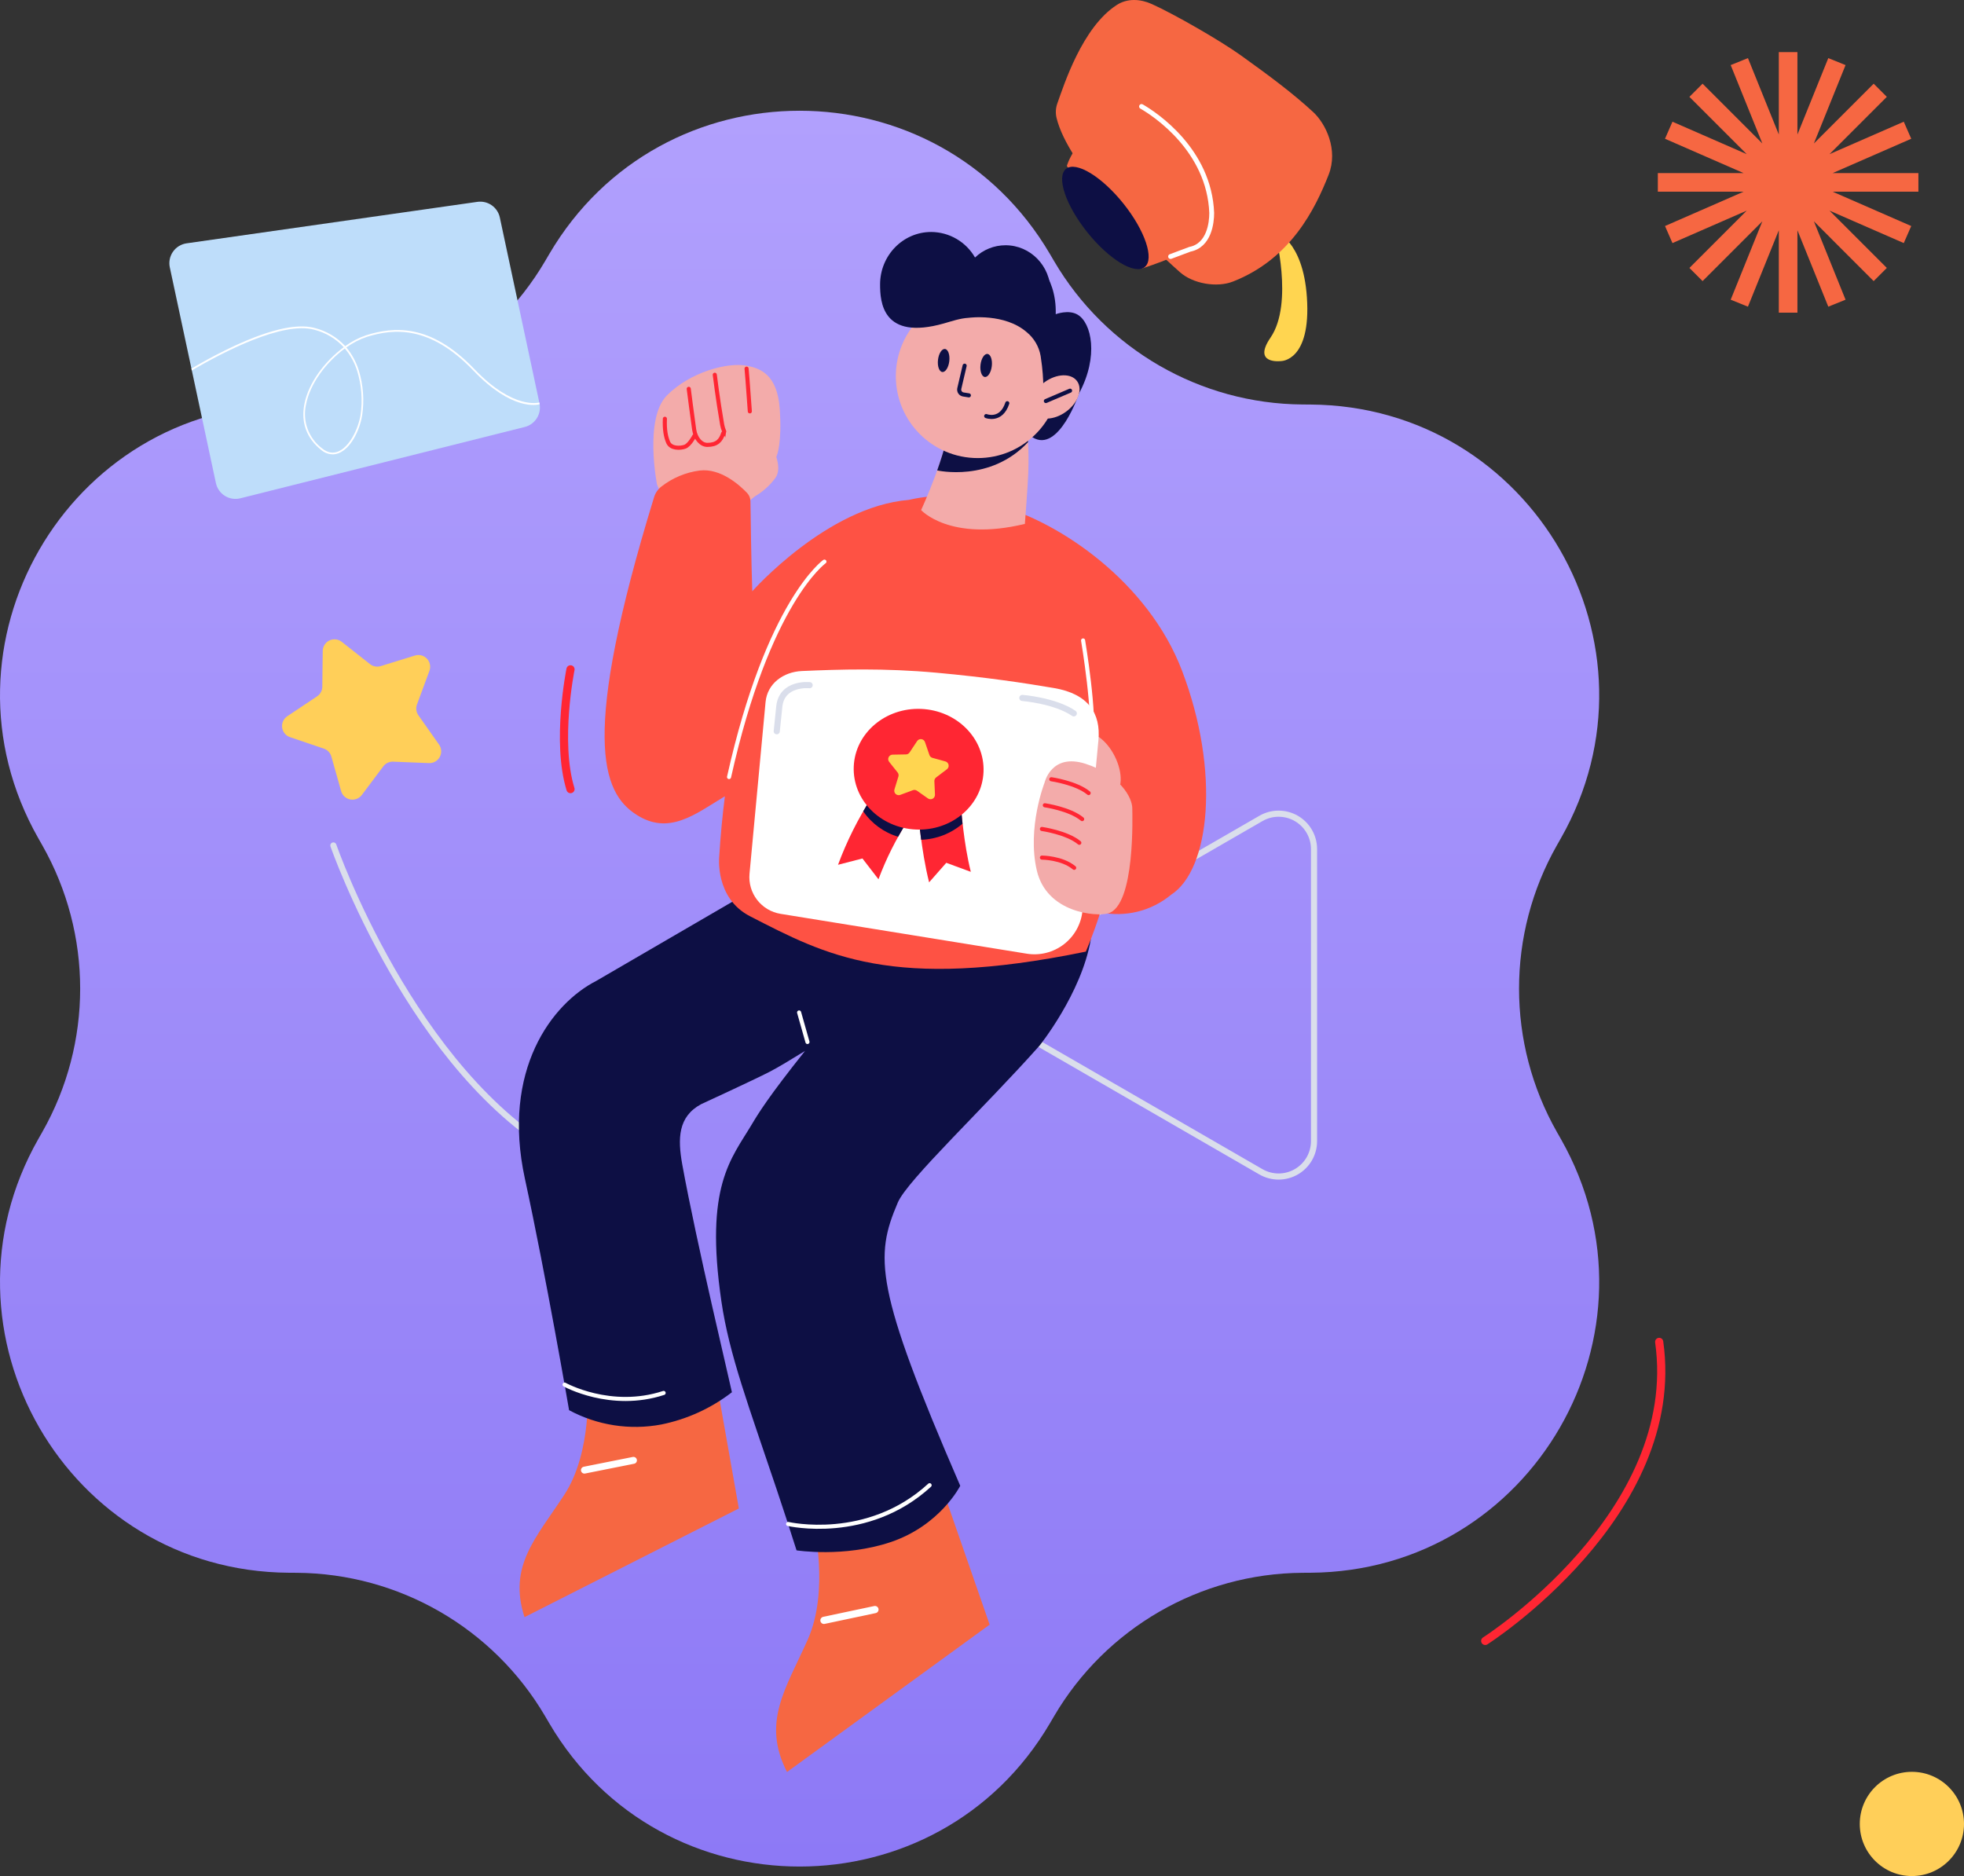
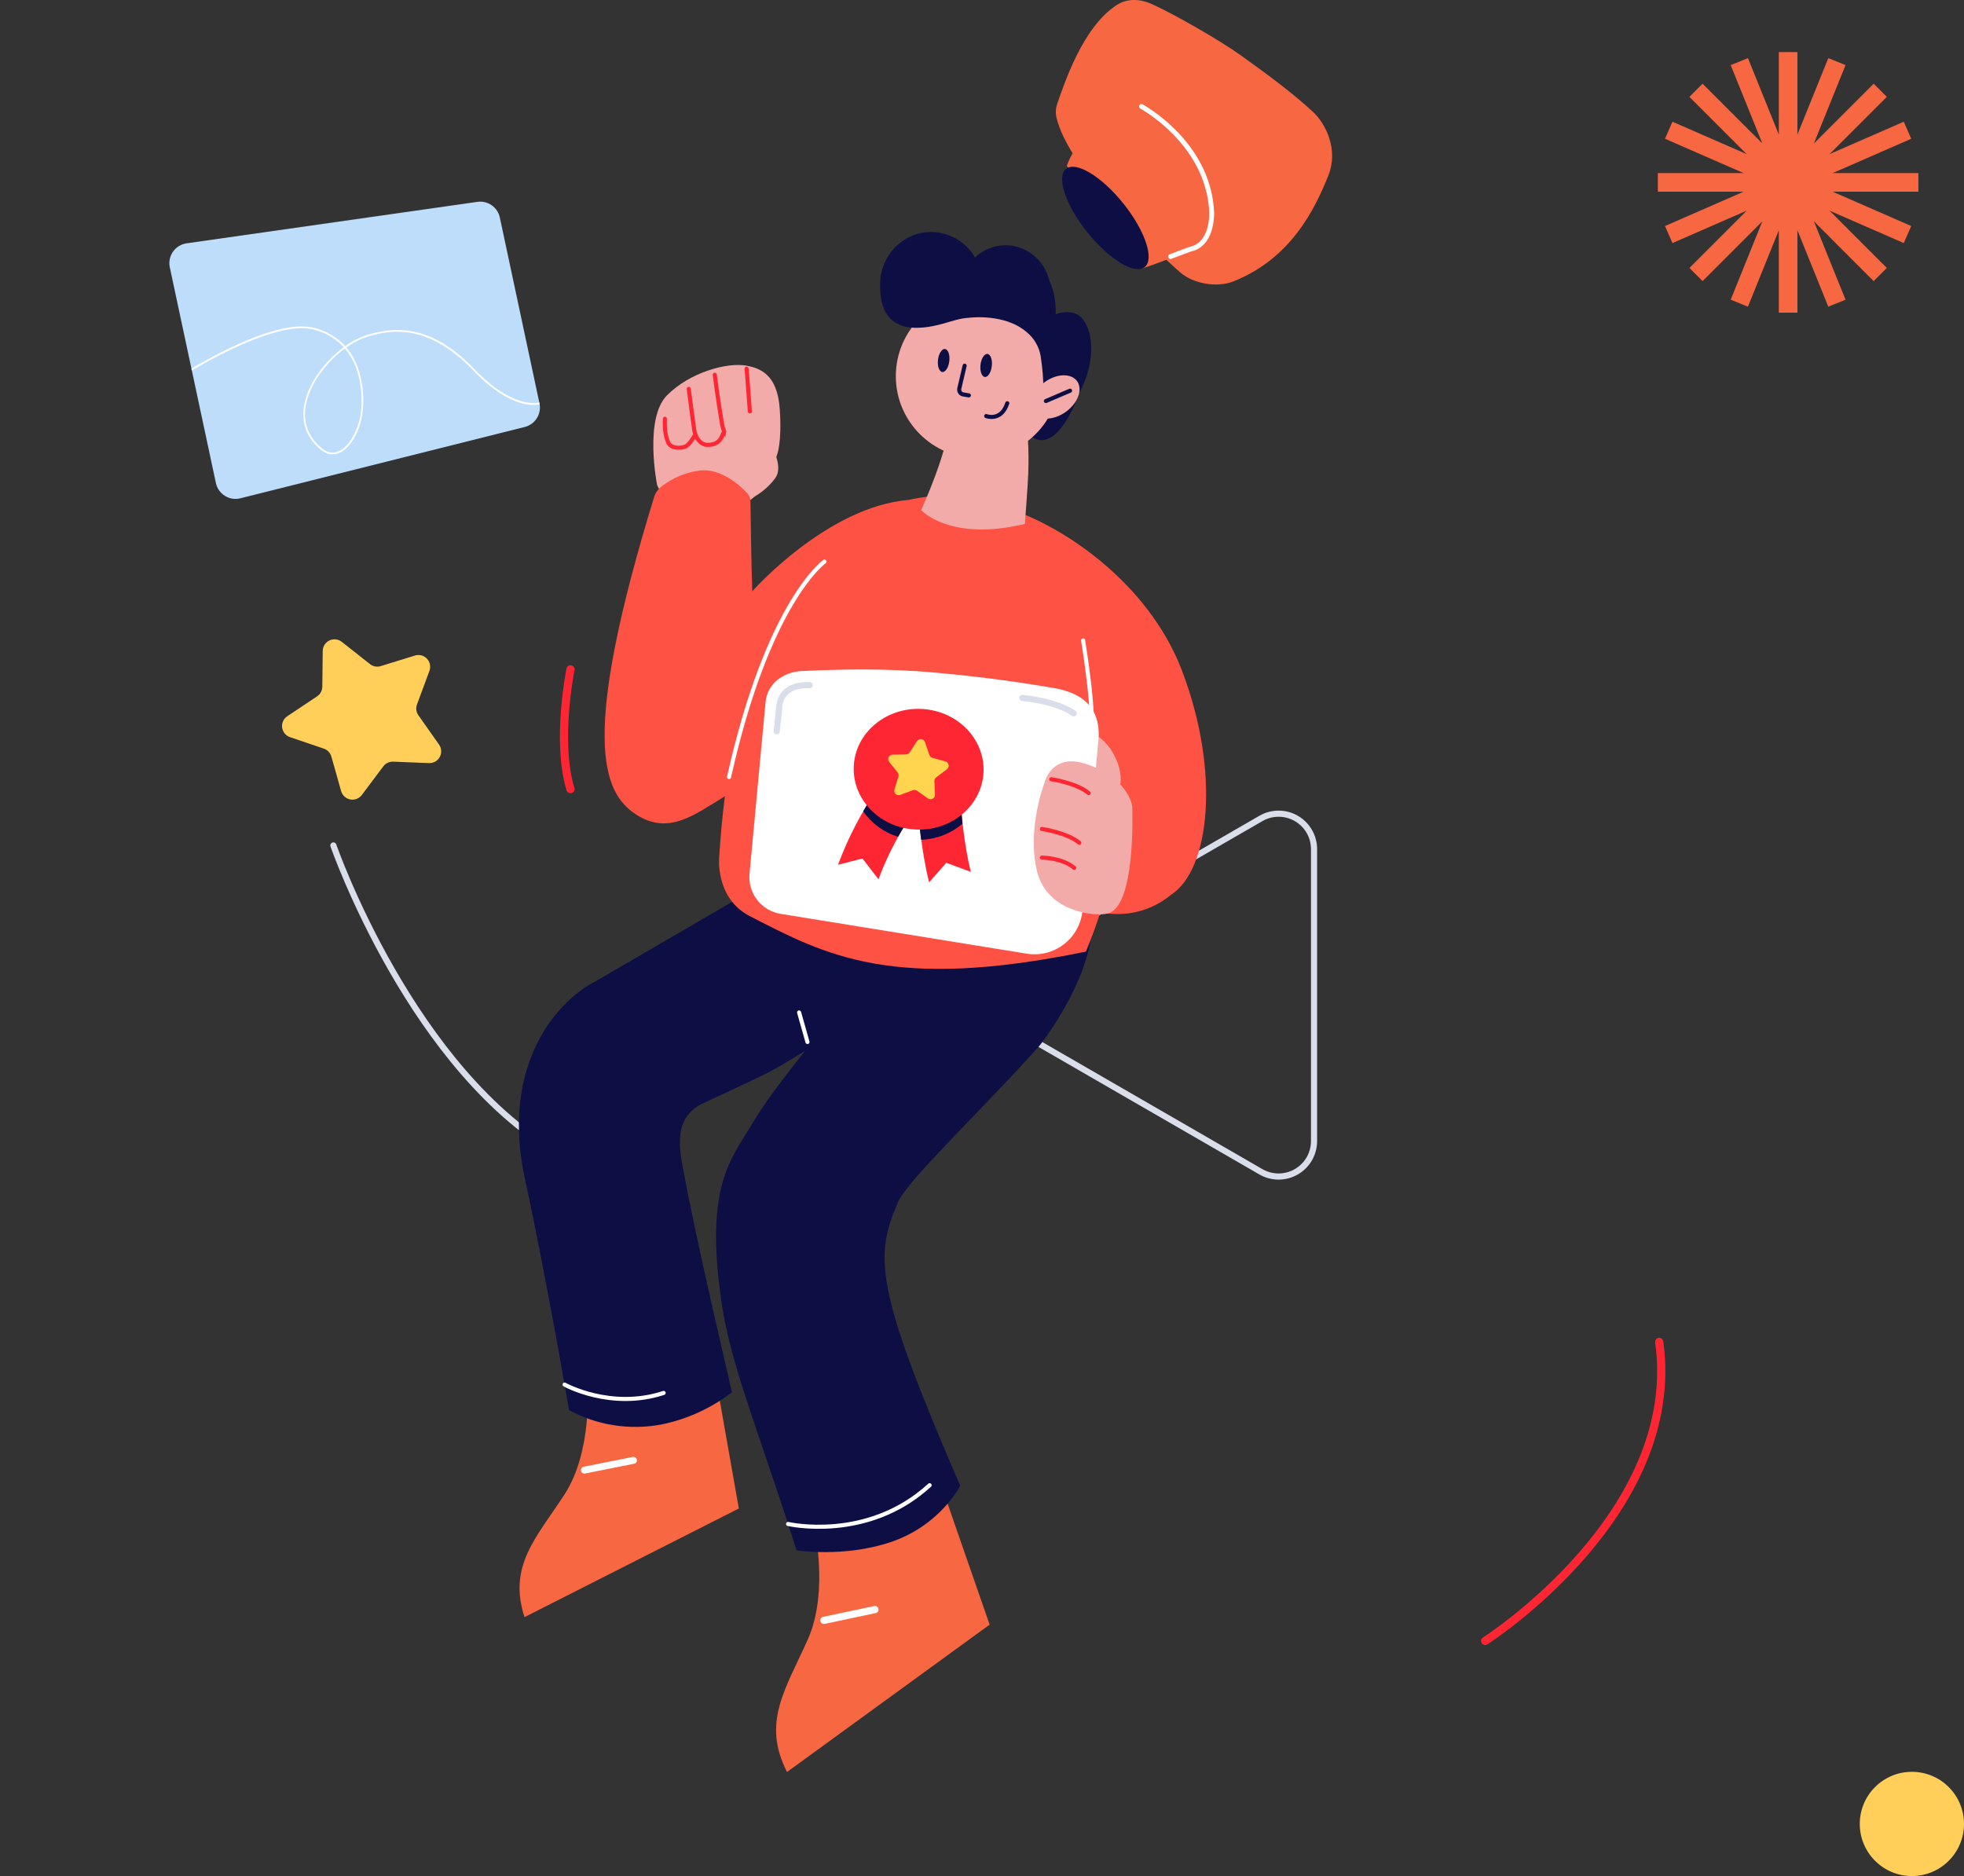
<svg xmlns="http://www.w3.org/2000/svg" width="603" height="576" viewBox="0 0 603 576" fill="none">
  <rect x="0" y="0" width="603" height="576" fill="#333333" stroke="none" />
-   <path d="M168.619 78.029C203.063 19.324 287.938 19.324 322.379 78.029L323.63 80.161C339.522 107.243 368.487 123.967 399.886 124.187L402.361 124.205C470.422 124.681 512.859 198.184 479.239 257.365L478.018 259.515C462.509 286.817 462.509 320.266 478.018 347.568L479.239 349.716C512.859 408.9 470.422 482.401 402.361 482.878L399.886 482.894C368.487 483.115 339.522 499.84 323.63 526.921L322.379 529.053C287.938 587.759 203.063 587.759 168.619 529.053L167.368 526.921C151.478 499.84 122.511 483.115 91.112 482.894L88.64 482.878C20.578 482.401 -21.858 408.9 11.76 349.716L12.981 347.568C28.49 320.266 28.49 286.817 12.981 259.515L11.76 257.365C-21.858 198.184 20.578 124.681 88.64 124.205L91.112 124.187C122.511 123.967 151.478 107.243 167.368 80.161L168.619 78.029Z" fill="url(#paint0_linear_60_1100)" />
  <path d="M102.356 259.576C102.356 259.576 126.646 329.546 173.011 355.004" stroke="#DADEEB" stroke-width="1.883" stroke-miterlimit="10" stroke-linecap="round" />
  <path d="M387.121 359.77L309.485 314.943C307.833 313.988 306.462 312.615 305.509 310.962C304.556 309.309 304.054 307.434 304.054 305.526C304.054 303.618 304.556 301.743 305.509 300.091C306.462 298.438 307.833 297.064 309.485 296.109L387.121 251.289C388.774 250.331 390.651 249.826 392.561 249.825C394.472 249.823 396.349 250.325 398.004 251.28C399.659 252.235 401.033 253.609 401.988 255.263C402.943 256.918 403.445 258.796 403.444 260.706V350.321C403.449 352.233 402.95 354.114 401.997 355.772C401.043 357.43 399.67 358.807 398.015 359.765C396.359 360.723 394.481 361.228 392.568 361.229C390.656 361.23 388.777 360.726 387.121 359.77Z" stroke="#DADEEB" stroke-width="1.883" stroke-miterlimit="10" />
  <path d="M175.158 205.508C175.158 205.508 170.656 227.727 175.158 242.28" stroke="#FF2633" stroke-width="2.511" stroke-miterlimit="10" stroke-linecap="round" />
  <path d="M456 503.806C456 503.806 516.89 464.983 509.414 412" stroke="#FF2633" stroke-width="2.511" stroke-miterlimit="10" stroke-linecap="round" />
  <path d="M180.367 425.387C180.367 425.387 181.975 445.638 173.23 458.984C164.486 472.331 155.975 480.841 161.038 496.51L226.843 463.147L218.793 417.585L180.367 425.387Z" fill="#F66742" />
  <path d="M179.434 451.373L194.487 448.37" stroke="white" stroke-width="2.124" stroke-miterlimit="10" stroke-linecap="round" />
  <path d="M249.751 467.697C249.751 467.697 254.77 488.27 247.979 503.454C241.188 518.638 233.836 528.811 241.638 544.054L303.845 498.811L288.011 453.25L249.751 467.697Z" fill="#F66742" />
  <path d="M252.978 497.497L268.634 494.182" stroke="white" stroke-width="2.215" stroke-miterlimit="10" stroke-linecap="round" />
  <path d="M201.727 148.791C201.727 148.791 197.702 128.513 204.784 121.381C211.866 114.249 223.393 111.122 229.357 112.296C233.413 113.106 238.68 114.958 239.402 125.581C240.124 136.204 238.529 139.751 238.529 139.751C238.529 139.751 234.543 153.77 226.896 155.113C219.249 156.457 204.363 156.419 201.727 148.791Z" fill="#F3ABAA" />
  <path d="M229.22 113.188C229.22 113.188 229.672 118.298 230.218 126.303" stroke="#FF2633" stroke-width="1.256" stroke-miterlimit="10" stroke-linecap="round" />
  <path d="M219.456 115.059C219.456 115.059 220.329 122.335 221.722 130.384C222.714 136.072 228.434 137.817 230.788 133.014" stroke="#FF2633" stroke-width="1.256" stroke-miterlimit="10" stroke-linecap="round" />
  <path d="M211.465 119.384C211.465 119.384 212.721 129.222 213.135 131.941C213.55 134.659 215.276 136.593 217.172 136.593C220.123 136.593 221.335 135.249 222.038 133.014" stroke="#FF2633" stroke-width="1.256" stroke-miterlimit="10" stroke-linecap="round" />
  <path d="M213.147 133.918C213.147 133.918 211.716 136.656 210.284 137.158C208.853 137.66 205.984 137.786 205.136 135.802C204.42 134.125 203.993 131.934 204.138 128.576" stroke="#FF2633" stroke-width="1.256" stroke-miterlimit="10" stroke-linecap="round" />
  <path d="M225.786 143.141C225.786 143.141 221.108 138.275 223.212 131.652C225.315 125.028 228.353 128.513 228.353 128.513C228.353 128.513 234.939 134.628 236.659 136.932C238.016 138.753 240.163 143.838 238.059 146.751C236.336 149.084 234.147 151.034 231.631 152.477C230.789 152.91 228.448 154.68 224.725 152.948C224.411 152.797 219.589 149.319 225.786 143.141Z" fill="#F3ABAA" />
  <path d="M319.135 321.077C319.135 321.077 332.043 305.074 334.906 288.431L236.389 270.149L183.087 301.156C169.47 308.094 153.912 328.529 161.157 361.892C167.617 391.65 174.655 432.527 174.724 432.967C183.376 437.624 193.363 439.176 203.02 437.362C210.917 435.769 218.342 432.379 224.718 427.455C224.491 426.067 213.768 381.291 209.474 357.535C208.036 349.58 208.156 342.831 215.281 339.008C215.281 339.008 231.291 331.643 236.389 329.019C238.818 327.763 242.987 325.252 247.168 322.666C235.868 336.842 232.785 341.927 230.845 345.179C224.491 355.852 216.292 364.083 221.491 399.586C223.895 416.01 229.916 431.787 238.442 457.238C240.363 462.964 242.403 469.167 244.563 476.004C244.563 476.004 259.084 478.277 273.386 473.493C288.648 468.407 294.82 456.184 294.82 456.184C268.451 395.342 268.539 385.824 275.659 369.193C278.597 362.3 302.272 340.069 319.135 321.077Z" fill="#0D0F44" />
  <path d="M247.915 319.922L245.347 310.856" stroke="white" stroke-width="1.256" stroke-miterlimit="10" stroke-linecap="round" />
  <path d="M241.971 467.899C241.971 467.899 266.305 473.549 285.416 456.002" stroke="white" stroke-width="1.256" stroke-miterlimit="10" stroke-linecap="round" />
  <path d="M173.351 425.113C173.351 425.113 187.495 433.005 203.75 427.674" stroke="white" stroke-width="1.256" stroke-miterlimit="10" stroke-linecap="round" />
  <path d="M362.913 205.923C352.46 178.487 325.206 160.406 307.1 155.365C298.137 151.976 288.371 151.321 279.036 153.481C253.924 155.54 230.964 181.545 230.964 181.545C230.657 172.335 230.462 158.315 230.406 153.883C230.397 152.948 230.036 152.052 229.395 151.372C227.128 148.992 221.296 143.687 214.836 144.466C210.525 145.023 206.445 146.735 203.027 149.419C201.99 150.233 201.225 151.343 200.835 152.602C178.19 226.339 184.763 243.303 195.367 250.121C205.381 256.563 213.354 250.046 222.558 244.471C221.83 250.259 221.233 256.399 220.819 262.96C220.819 262.96 219.394 275.73 230.293 281.324C253.352 293.146 273.763 304.44 333.38 292.172C333.38 292.172 335.396 287.677 337.844 280.099C341.636 280.893 345.559 280.82 349.319 279.886C353.079 278.952 356.58 277.182 359.56 274.707C371.495 267.028 374.728 236.931 362.913 205.923Z" fill="#FE5244" />
  <path d="M332.539 196.637C332.539 196.637 336.494 220.212 334.905 227.363" stroke="white" stroke-width="1.256" stroke-miterlimit="10" stroke-linecap="round" />
  <path d="M253.12 172.435C253.12 172.435 235.849 184.633 223.839 238.569" stroke="white" stroke-width="1.256" stroke-miterlimit="10" stroke-linecap="round" />
  <path d="M341.779 244.266C344.66 242.824 344.876 237.425 342.263 232.207C339.65 226.989 335.197 223.928 332.317 225.371C329.437 226.813 329.22 232.212 331.833 237.43C334.446 242.648 338.899 245.708 341.779 244.266Z" fill="#F3ABAA" />
-   <path d="M391.385 70.986C391.385 70.986 397.299 93.104 390.098 103.632C384.36 112.014 393.331 110.859 393.331 110.859C393.331 110.859 402.585 110.94 401.254 91.29C400.055 73.535 391.385 70.986 391.385 70.986Z" fill="#FFD550" />
  <path d="M342.922 1.499C346.143 -0.567 350.11 -0.341 353.595 1.223C360.312 4.236 374.507 12.354 381.049 17.05C389.801 23.328 396.814 28.539 403.148 34.371C407.035 37.956 410.958 45.961 407.914 53.683C403.782 64.168 396.305 79.474 378.576 86.436C373.591 88.389 366.252 87.115 362.252 83.549C350.248 72.876 328.017 51.034 324.389 36.205C324.031 34.718 324.118 33.159 324.64 31.722C326.617 26.222 332.261 8.323 342.922 1.499Z" fill="#F66742" />
  <path d="M327.547 50.965C327.547 50.965 329.368 43.387 342.194 32.846C344.548 30.912 347.781 29.707 350.632 30.762C356.91 33.147 367.715 39.237 377.27 57.99C377.97 59.433 378.261 61.04 378.113 62.637C377.965 64.234 377.382 65.76 376.429 67.049C373.139 71.595 368.029 76.756 350.638 82.431L327.547 50.965Z" fill="#F66742" />
  <path d="M351.457 81.998C354.509 79.553 351.578 70.821 344.908 62.493C338.239 54.165 330.358 49.397 327.305 51.841C324.252 54.286 327.184 63.019 333.853 71.347C340.522 79.674 348.404 84.443 351.457 81.998Z" fill="#0D0F44" />
  <path d="M316.308 78.808C316.308 78.808 324.47 83.875 324.137 96.469C324.137 96.469 328.061 94.969 330.83 96.594C335.168 99.106 337.378 109.458 331.326 120.722C331.326 120.722 325.098 139.38 316.968 134.238L292.859 106.1L316.308 78.808Z" fill="#0D0F44" />
  <path d="M292.164 126.334C291.285 138.526 282.803 156.601 282.803 156.601C282.803 156.601 291.592 166.427 314.665 160.852C314.665 160.852 315.575 148.992 315.7 145.389C316.259 129.831 313.773 124.237 313.591 126.962L292.164 126.334Z" fill="#F3ABAA" />
-   <path d="M287.738 144.434C287.738 144.434 304.061 148.201 315.644 135.739C315.613 135.23 315.582 134.747 315.544 134.282L290.632 135.048C289.822 138.25 288.786 141.477 287.738 144.434Z" fill="#0D0F44" />
  <path d="M300.194 140.642C314.084 140.642 325.344 129.382 325.344 115.492C325.344 101.602 314.084 90.341 300.194 90.341C286.304 90.341 275.043 101.602 275.043 115.492C275.043 129.382 286.304 140.642 300.194 140.642Z" fill="#F3ABAA" />
  <path d="M324.773 121.393C323.229 124.388 321.584 124.093 321.113 123.126C319.82 120.439 320.881 118.104 319.506 109.314C319.01 106.427 317.484 103.817 315.211 101.969C308.475 96.117 297.633 97.543 297.425 97.574C294.77 97.718 292.202 98.622 289.835 99.294C270.831 104.693 270.209 92.583 270.209 87.328C270.209 78.438 277.228 71.224 285.905 71.224C288.638 71.24 291.318 71.972 293.679 73.348C296.04 74.724 297.999 76.696 299.359 79.066C301.878 76.649 305.235 75.299 308.726 75.299C316.342 75.299 322.538 81.64 322.538 89.456C322.544 91.779 321.988 94.069 320.918 96.13C324.346 98.453 325.859 103.727 326.355 105.773C327.404 110.074 326.644 117.758 324.773 121.393Z" fill="#0D0F44" />
  <path d="M304.509 112.408C304.736 110.455 304.144 108.782 303.187 108.67C302.229 108.559 301.269 110.051 301.041 112.004C300.814 113.957 301.406 115.63 302.364 115.742C303.321 115.853 304.281 114.361 304.509 112.408Z" fill="#0D0F44" />
  <path d="M291.457 110.883C291.684 108.93 291.092 107.256 290.135 107.145C289.178 107.034 288.217 108.526 287.99 110.479C287.762 112.432 288.354 114.105 289.312 114.217C290.269 114.328 291.23 112.835 291.457 110.883Z" fill="#0D0F44" />
  <path d="M302.785 127.747C302.785 127.747 307.368 129.561 309.264 123.798" stroke="#0D0F44" stroke-width="1.256" stroke-miterlimit="10" stroke-linecap="round" />
  <path d="M327.301 126.402C330.99 123.716 332.504 119.512 330.684 117.012C328.863 114.512 324.397 114.662 320.708 117.348C317.02 120.034 315.505 124.238 317.326 126.739C319.146 129.239 323.612 129.088 327.301 126.402Z" fill="#F3ABAA" />
  <path d="M321.112 123.126L328.539 119.949" stroke="#0D0F44" stroke-width="1.256" stroke-miterlimit="10" stroke-linecap="round" />
  <path d="M296.169 112.277L294.53 119.284C294.483 119.487 294.478 119.699 294.517 119.904C294.555 120.109 294.636 120.304 294.754 120.477C294.872 120.649 295.025 120.795 295.203 120.905C295.38 121.016 295.579 121.088 295.786 121.117L297.468 121.387" stroke="#0D0F44" stroke-width="1.256" stroke-miterlimit="10" stroke-linecap="round" />
  <path d="M104.95 197.077L113.583 203.889C114.041 204.253 114.581 204.501 115.156 204.61C115.732 204.72 116.325 204.687 116.885 204.516L127.389 201.271C128.033 201.07 128.72 201.054 129.373 201.224C130.025 201.395 130.617 201.744 131.081 202.234C131.545 202.723 131.863 203.333 131.998 203.994C132.133 204.655 132.081 205.341 131.846 205.973L128.029 216.282C127.825 216.831 127.758 217.421 127.834 218.002C127.909 218.583 128.125 219.137 128.462 219.615L134.797 228.606C135.185 229.156 135.412 229.805 135.451 230.477C135.49 231.15 135.34 231.82 135.018 232.412C134.696 233.004 134.215 233.494 133.628 233.827C133.042 234.159 132.375 234.321 131.702 234.294L120.715 233.854C120.129 233.83 119.546 233.949 119.017 234.201C118.488 234.452 118.027 234.829 117.676 235.298L111.084 244.088C110.679 244.622 110.133 245.033 109.508 245.274C108.883 245.516 108.203 245.579 107.544 245.456C106.885 245.332 106.273 245.028 105.778 244.577C105.282 244.126 104.921 243.546 104.737 242.901L101.742 232.291C101.583 231.728 101.289 231.212 100.887 230.786C100.485 230.361 99.985 230.039 99.432 229.849L89.041 226.327C88.403 226.11 87.838 225.719 87.41 225.198C86.983 224.676 86.71 224.046 86.622 223.377C86.535 222.709 86.636 222.029 86.915 221.415C87.194 220.802 87.639 220.278 88.2 219.904L97.347 213.802C97.835 213.478 98.237 213.04 98.517 212.526C98.797 212.011 98.947 211.437 98.955 210.851L99.087 199.858C99.094 199.181 99.291 198.521 99.656 197.951C100.02 197.381 100.538 196.925 101.149 196.635C101.761 196.345 102.441 196.233 103.113 196.311C103.785 196.389 104.422 196.654 104.95 197.077Z" fill="#FFCF59" />
  <path d="M161.133 131.087L73.822 152.985C73.02 153.19 72.184 153.231 71.365 153.105C70.547 152.979 69.762 152.689 69.058 152.252C68.355 151.815 67.747 151.241 67.271 150.563C66.794 149.885 66.46 149.118 66.288 148.308L52.137 82.092C51.96 81.266 51.954 80.413 52.121 79.586C52.288 78.758 52.623 77.974 53.106 77.281C53.589 76.588 54.209 76.003 54.928 75.56C55.647 75.118 56.449 74.828 57.285 74.709L146.555 61.977C148.1 61.751 149.674 62.122 150.957 63.014C152.239 63.905 153.134 65.252 153.461 66.779L165.634 123.829C165.969 125.386 165.687 127.013 164.848 128.366C164.008 129.72 162.676 130.695 161.133 131.087Z" fill="#BEDDFA" />
  <path d="M165.696 124.099C165.696 124.011 165.696 123.923 165.652 123.829L165.571 123.578C165.489 123.578 157.717 125.945 145.65 113.32C132.114 99.169 120.813 100.324 112.482 102.91C110.158 103.688 107.968 104.821 105.991 106.269C103.482 103.548 100.236 101.615 96.649 100.707C90.854 99.118 81.619 101.41 69.194 107.525C65.277 109.446 61.66 111.468 58.766 113.175L58.892 113.734C68.535 108.084 86.792 98.572 96.504 101.24C99.972 102.118 103.111 103.98 105.545 106.602C99.932 110.739 94.709 117.388 93.428 124.181C92.373 129.768 94.162 134.596 98.607 138.15C99.689 139.089 101.095 139.569 102.525 139.487C103.002 139.447 103.472 139.339 103.919 139.167C107.686 137.729 110.423 132.217 111.195 127.521C111.881 122.915 111.532 118.213 110.172 113.759C109.371 111.171 108.07 108.765 106.342 106.677C108.257 105.281 110.374 104.187 112.62 103.431C120.782 100.889 131.901 99.765 145.267 113.703C157.296 126.278 165.005 124.306 165.696 124.099ZM109.676 113.922C111.017 118.298 111.362 122.919 110.687 127.446C109.952 131.84 107.246 137.302 103.743 138.658C102.123 139.286 100.516 138.96 98.965 137.723C96.918 136.206 95.355 134.129 94.463 131.742C93.572 129.356 93.391 126.762 93.943 124.275C95.198 117.589 100.359 111.047 105.871 106.991C107.588 109.026 108.881 111.382 109.676 113.922Z" fill="white" />
  <path d="M315.23 292.806L239.659 280.577C236.803 280.115 234.23 278.585 232.459 276.297C230.688 274.009 229.853 271.133 230.123 268.253L235.051 215.516C235.585 209.865 240.526 206.274 246.208 206.023C258.017 205.508 271.471 205.088 287.537 206.544C303 207.951 314.652 209.727 323.618 211.253C334.159 213.042 338.02 219.044 337.247 227.269L332.357 279.553C332.169 281.575 331.567 283.537 330.589 285.317C329.611 287.097 328.278 288.656 326.672 289.899C325.065 291.142 323.221 292.041 321.253 292.542C319.285 293.042 317.234 293.132 315.23 292.806Z" fill="white" />
  <path d="M269.714 269.96L264.792 263.575L257.295 265.515C259.987 258.252 263.465 251.305 267.667 244.797L278.641 252.093C275.041 257.715 272.048 263.705 269.714 269.96ZM278.641 252.093L273.154 248.432L278.641 252.086V252.093Z" fill="#FF2633" />
  <path d="M285.26 270.902C282.748 260.913 281.97 249.588 281.938 249.11L295.123 248.244C295.123 248.351 295.845 258.873 298.067 267.675L290.533 264.906L285.26 270.902Z" fill="#FF2633" />
  <path d="M267.672 244.779C267.566 244.929 266.511 246.524 265.029 249.092C267.606 252.845 271.39 255.604 275.752 256.908C277.36 254.033 278.565 252.199 278.64 252.093L273.153 248.439L267.672 244.779Z" fill="#0D0F44" />
  <path d="M295.096 248.244L281.912 249.11C281.912 249.374 282.176 252.972 282.816 257.831C287.482 257.678 291.956 255.942 295.504 252.909C295.222 250.14 295.096 248.288 295.096 248.244Z" fill="#0D0F44" />
  <path d="M301.967 237.003C302.392 226.776 293.817 218.115 282.814 217.658C271.811 217.201 262.547 225.12 262.122 235.347C261.697 245.574 270.272 254.235 281.275 254.692C292.278 255.15 301.542 247.23 301.967 237.003Z" fill="#FF2633" />
  <path d="M284.015 227.896L285.359 231.814C285.432 232.022 285.555 232.208 285.715 232.359C285.876 232.51 286.07 232.62 286.282 232.68L290.275 233.785C290.519 233.854 290.739 233.99 290.91 234.177C291.081 234.364 291.197 234.595 291.244 234.844C291.291 235.094 291.267 235.351 291.176 235.588C291.085 235.824 290.929 236.031 290.727 236.184L287.418 238.695C287.242 238.827 287.101 239 287.007 239.199C286.913 239.399 286.869 239.618 286.878 239.838L287.06 243.975C287.071 244.229 287.01 244.48 286.885 244.701C286.761 244.922 286.577 245.104 286.354 245.226C286.131 245.348 285.879 245.406 285.626 245.392C285.372 245.378 285.127 245.294 284.919 245.149L281.529 242.769C281.348 242.643 281.139 242.563 280.921 242.536C280.702 242.508 280.48 242.535 280.273 242.612L276.394 244.056C276.156 244.144 275.899 244.164 275.65 244.114C275.402 244.063 275.173 243.945 274.988 243.771C274.804 243.598 274.671 243.376 274.606 243.132C274.54 242.887 274.544 242.629 274.617 242.386L275.828 238.431C275.896 238.219 275.91 237.993 275.869 237.774C275.829 237.555 275.735 237.35 275.596 237.176L272.991 233.905C272.834 233.706 272.737 233.467 272.708 233.215C272.68 232.964 272.722 232.709 272.831 232.481C272.939 232.252 273.109 232.058 273.321 231.92C273.533 231.782 273.78 231.706 274.033 231.701L278.177 231.626C278.398 231.62 278.615 231.559 278.808 231.45C279 231.34 279.163 231.185 279.281 230.998L281.573 227.545C281.714 227.326 281.914 227.152 282.151 227.044C282.387 226.936 282.65 226.899 282.907 226.936C283.165 226.973 283.406 227.083 283.602 227.253C283.799 227.424 283.942 227.647 284.015 227.896Z" fill="#FFD550" />
  <path d="M248.581 210.368C248.581 210.368 240.005 209.464 239.258 216.985L238.479 224.519" stroke="#DADEEB" stroke-width="1.883" stroke-miterlimit="10" stroke-linecap="round" />
  <path d="M313.887 214.285C313.887 214.285 323.932 215.083 329.683 219.025" stroke="#DADEEB" stroke-width="1.883" stroke-miterlimit="10" stroke-linecap="round" />
  <path d="M320.706 240.308C320.706 240.308 322.746 231.105 333.312 234.514C343.879 237.923 347.683 244.929 347.645 248.231C347.645 249.763 348.65 278.103 340.193 280.445C336.577 281.449 321.359 280.344 318.32 267.223C315.281 254.102 320.706 240.308 320.706 240.308Z" fill="#F3ABAA" />
  <path d="M322.782 239.247C322.782 239.247 330.46 240.352 334.24 243.498" stroke="#FF2633" stroke-width="1.256" stroke-miterlimit="10" stroke-linecap="round" />
-   <path d="M320.792 247.239C320.792 247.239 328.47 248.344 332.25 251.49" stroke="#FF2633" stroke-width="1.256" stroke-miterlimit="10" stroke-linecap="round" />
  <path d="M319.901 254.516C319.901 254.516 327.611 255.621 331.378 258.76" stroke="#FF2633" stroke-width="1.256" stroke-miterlimit="10" stroke-linecap="round" />
  <path d="M319.901 263.312C319.901 263.312 326.023 263.312 329.802 266.451" stroke="#FF2633" stroke-width="1.256" stroke-miterlimit="10" stroke-linecap="round" />
  <path d="M350.48 32.694C354.611 35.054 371.285 46.068 372.028 65.387C372.028 68.359 371.285 75.344 365.341 76.532L359.396 78.761" stroke="white" stroke-width="1.486" stroke-linecap="round" />
  <path fill-rule="evenodd" clip-rule="evenodd" d="M551.857 16H546.143V41.301L536.665 17.842L531.367 19.983L541.09 44.05L522.736 25.695L518.695 29.736L536.287 47.328L513.49 37.367L511.202 42.604L535.324 53.143H509V58.857H535.324L511.202 69.396L513.49 74.633L536.287 64.672L518.695 82.264L522.736 86.304L541.09 67.95L531.367 92.017L536.665 94.158L546.143 70.699V96H551.857V70.699L561.335 94.158L566.633 92.017L556.91 67.95L575.264 86.304L579.304 82.264L561.713 64.672L584.51 74.633L586.798 69.396L562.676 58.857H589V53.143H562.676L586.798 42.604L584.51 37.367L561.713 47.328L579.304 29.736L575.264 25.695L556.91 44.05L566.633 19.983L561.335 17.842L551.857 41.301V16Z" fill="#F66742" />
  <circle cx="16" cy="16" r="16" transform="matrix(-1 0 0 1 603 544)" fill="#FFCF59" />
  <defs>
    <linearGradient id="paint0_linear_60_1100" x1="245.5" y1="34" x2="245.5" y2="573.083" gradientUnits="userSpaceOnUse">
      <stop stop-color="#B1A0FD" />
      <stop offset="1" stop-color="#8D79F6" />
    </linearGradient>
  </defs>
</svg>